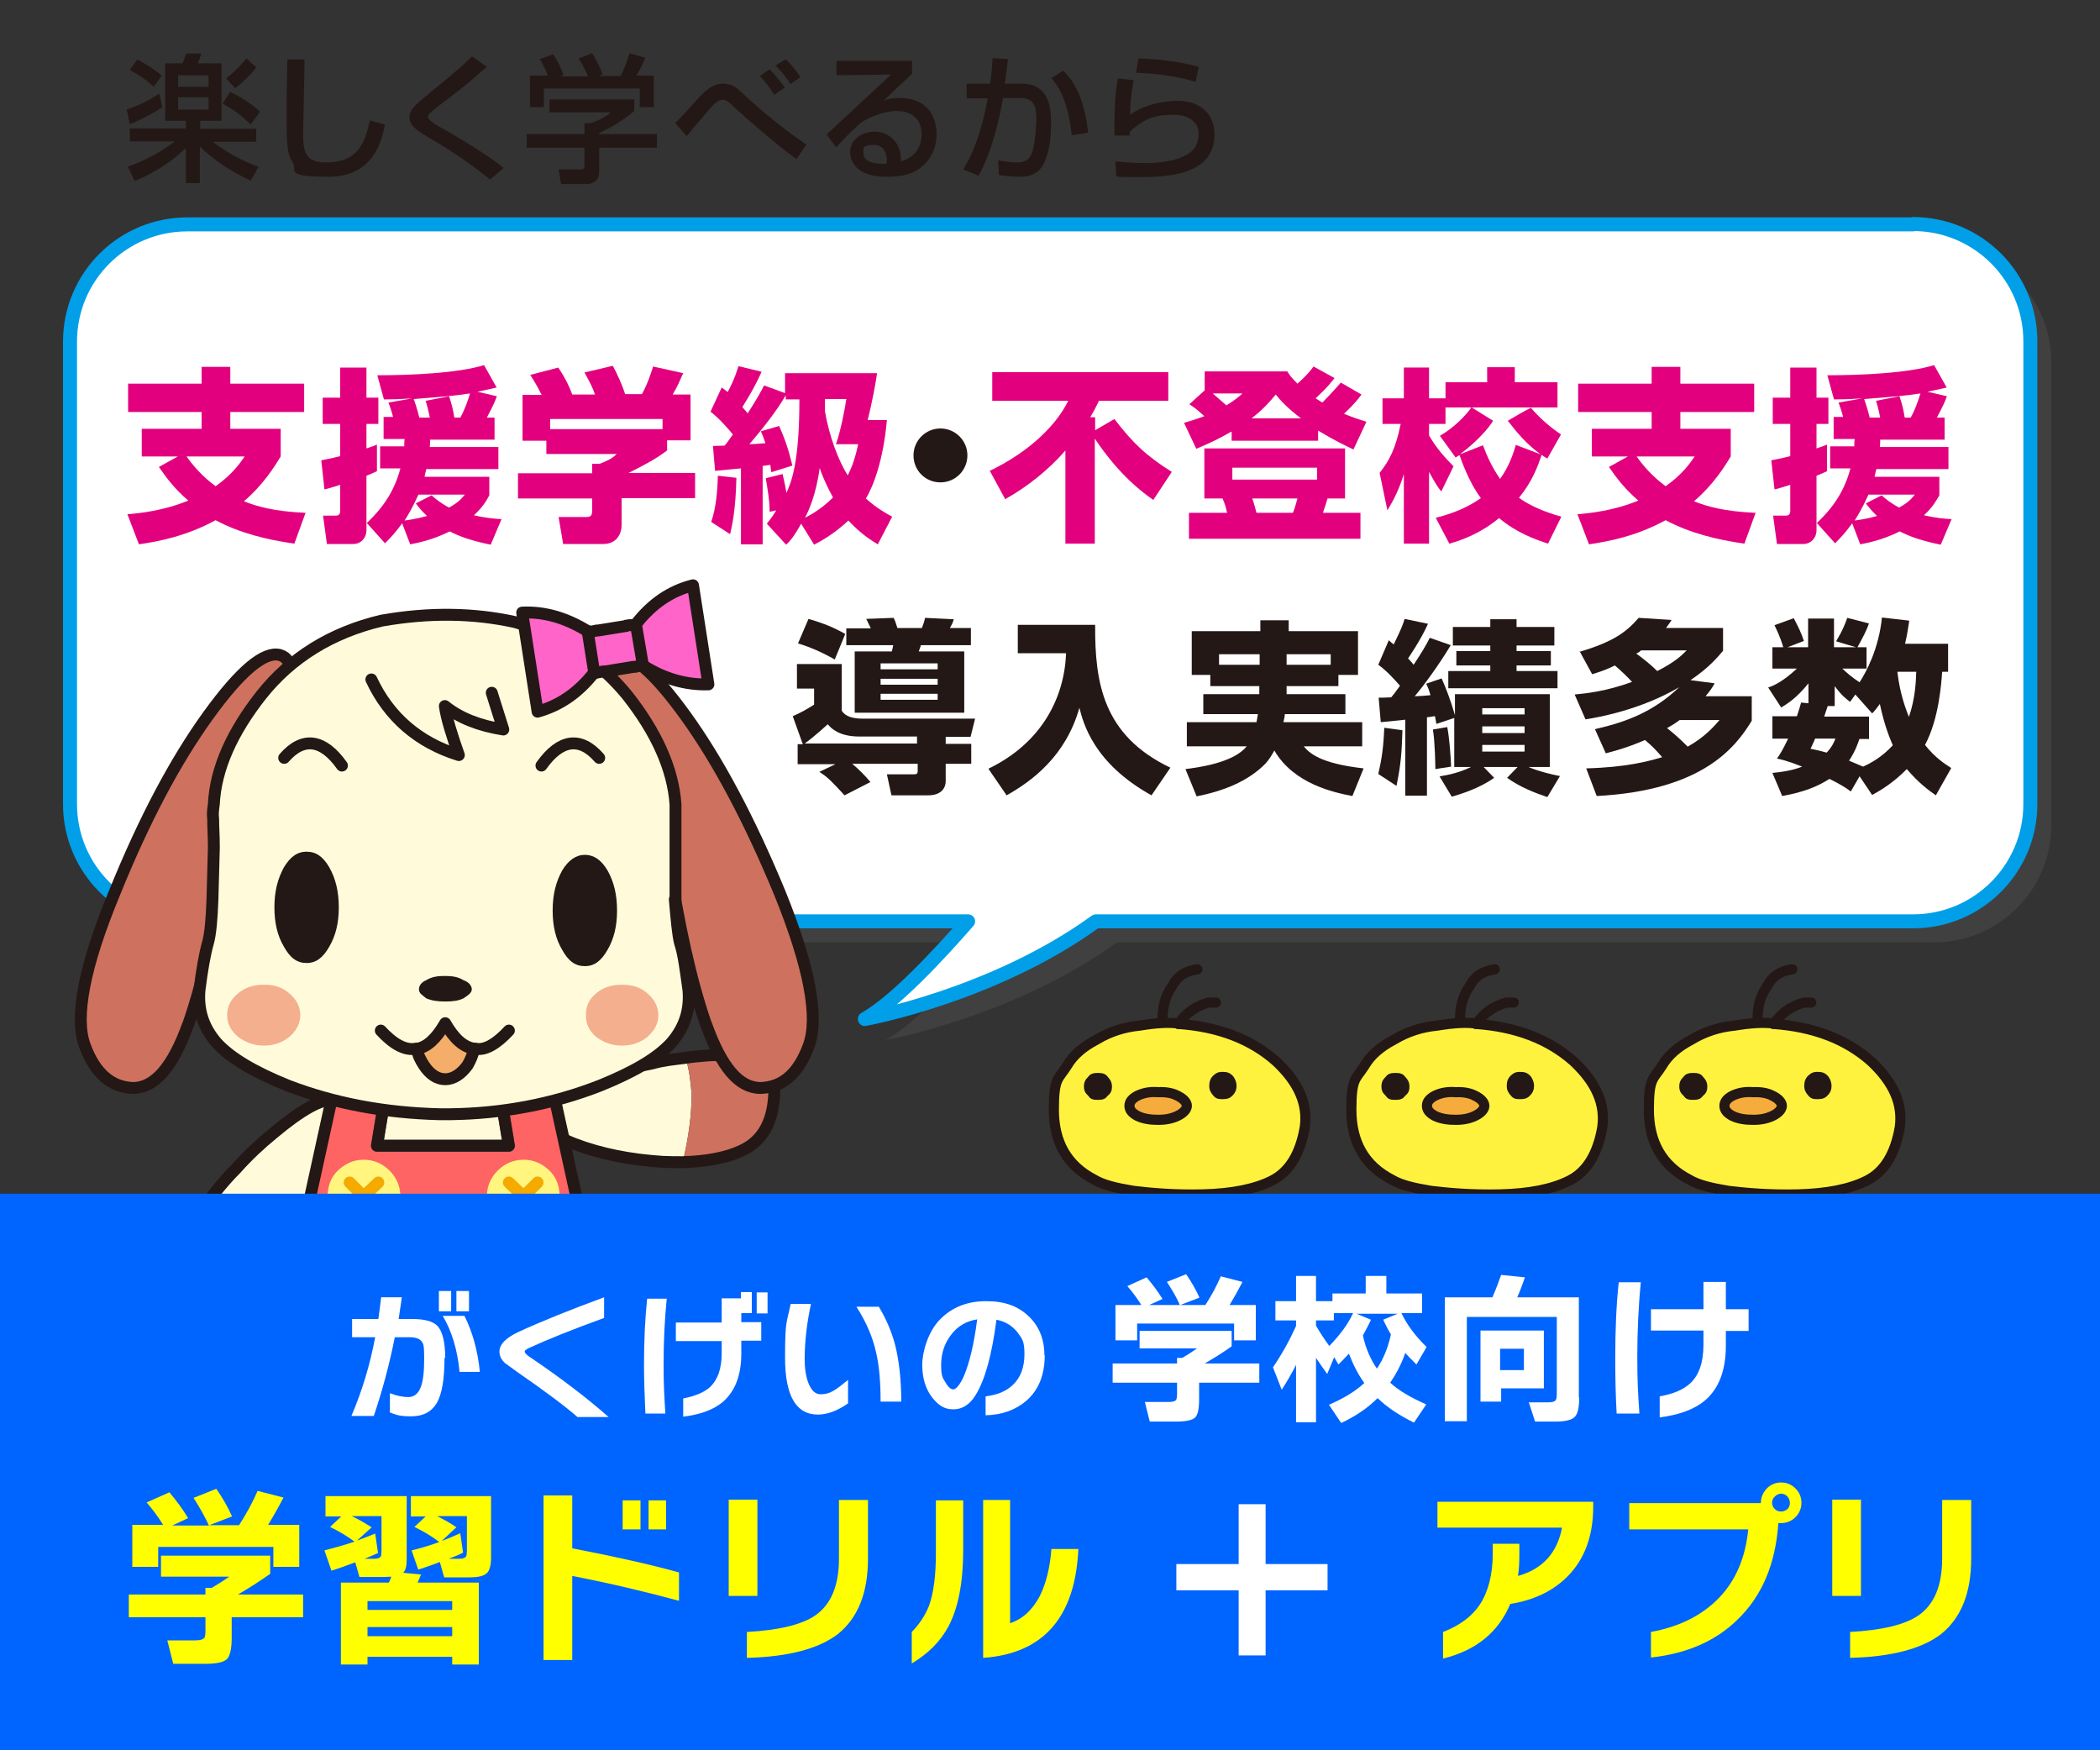
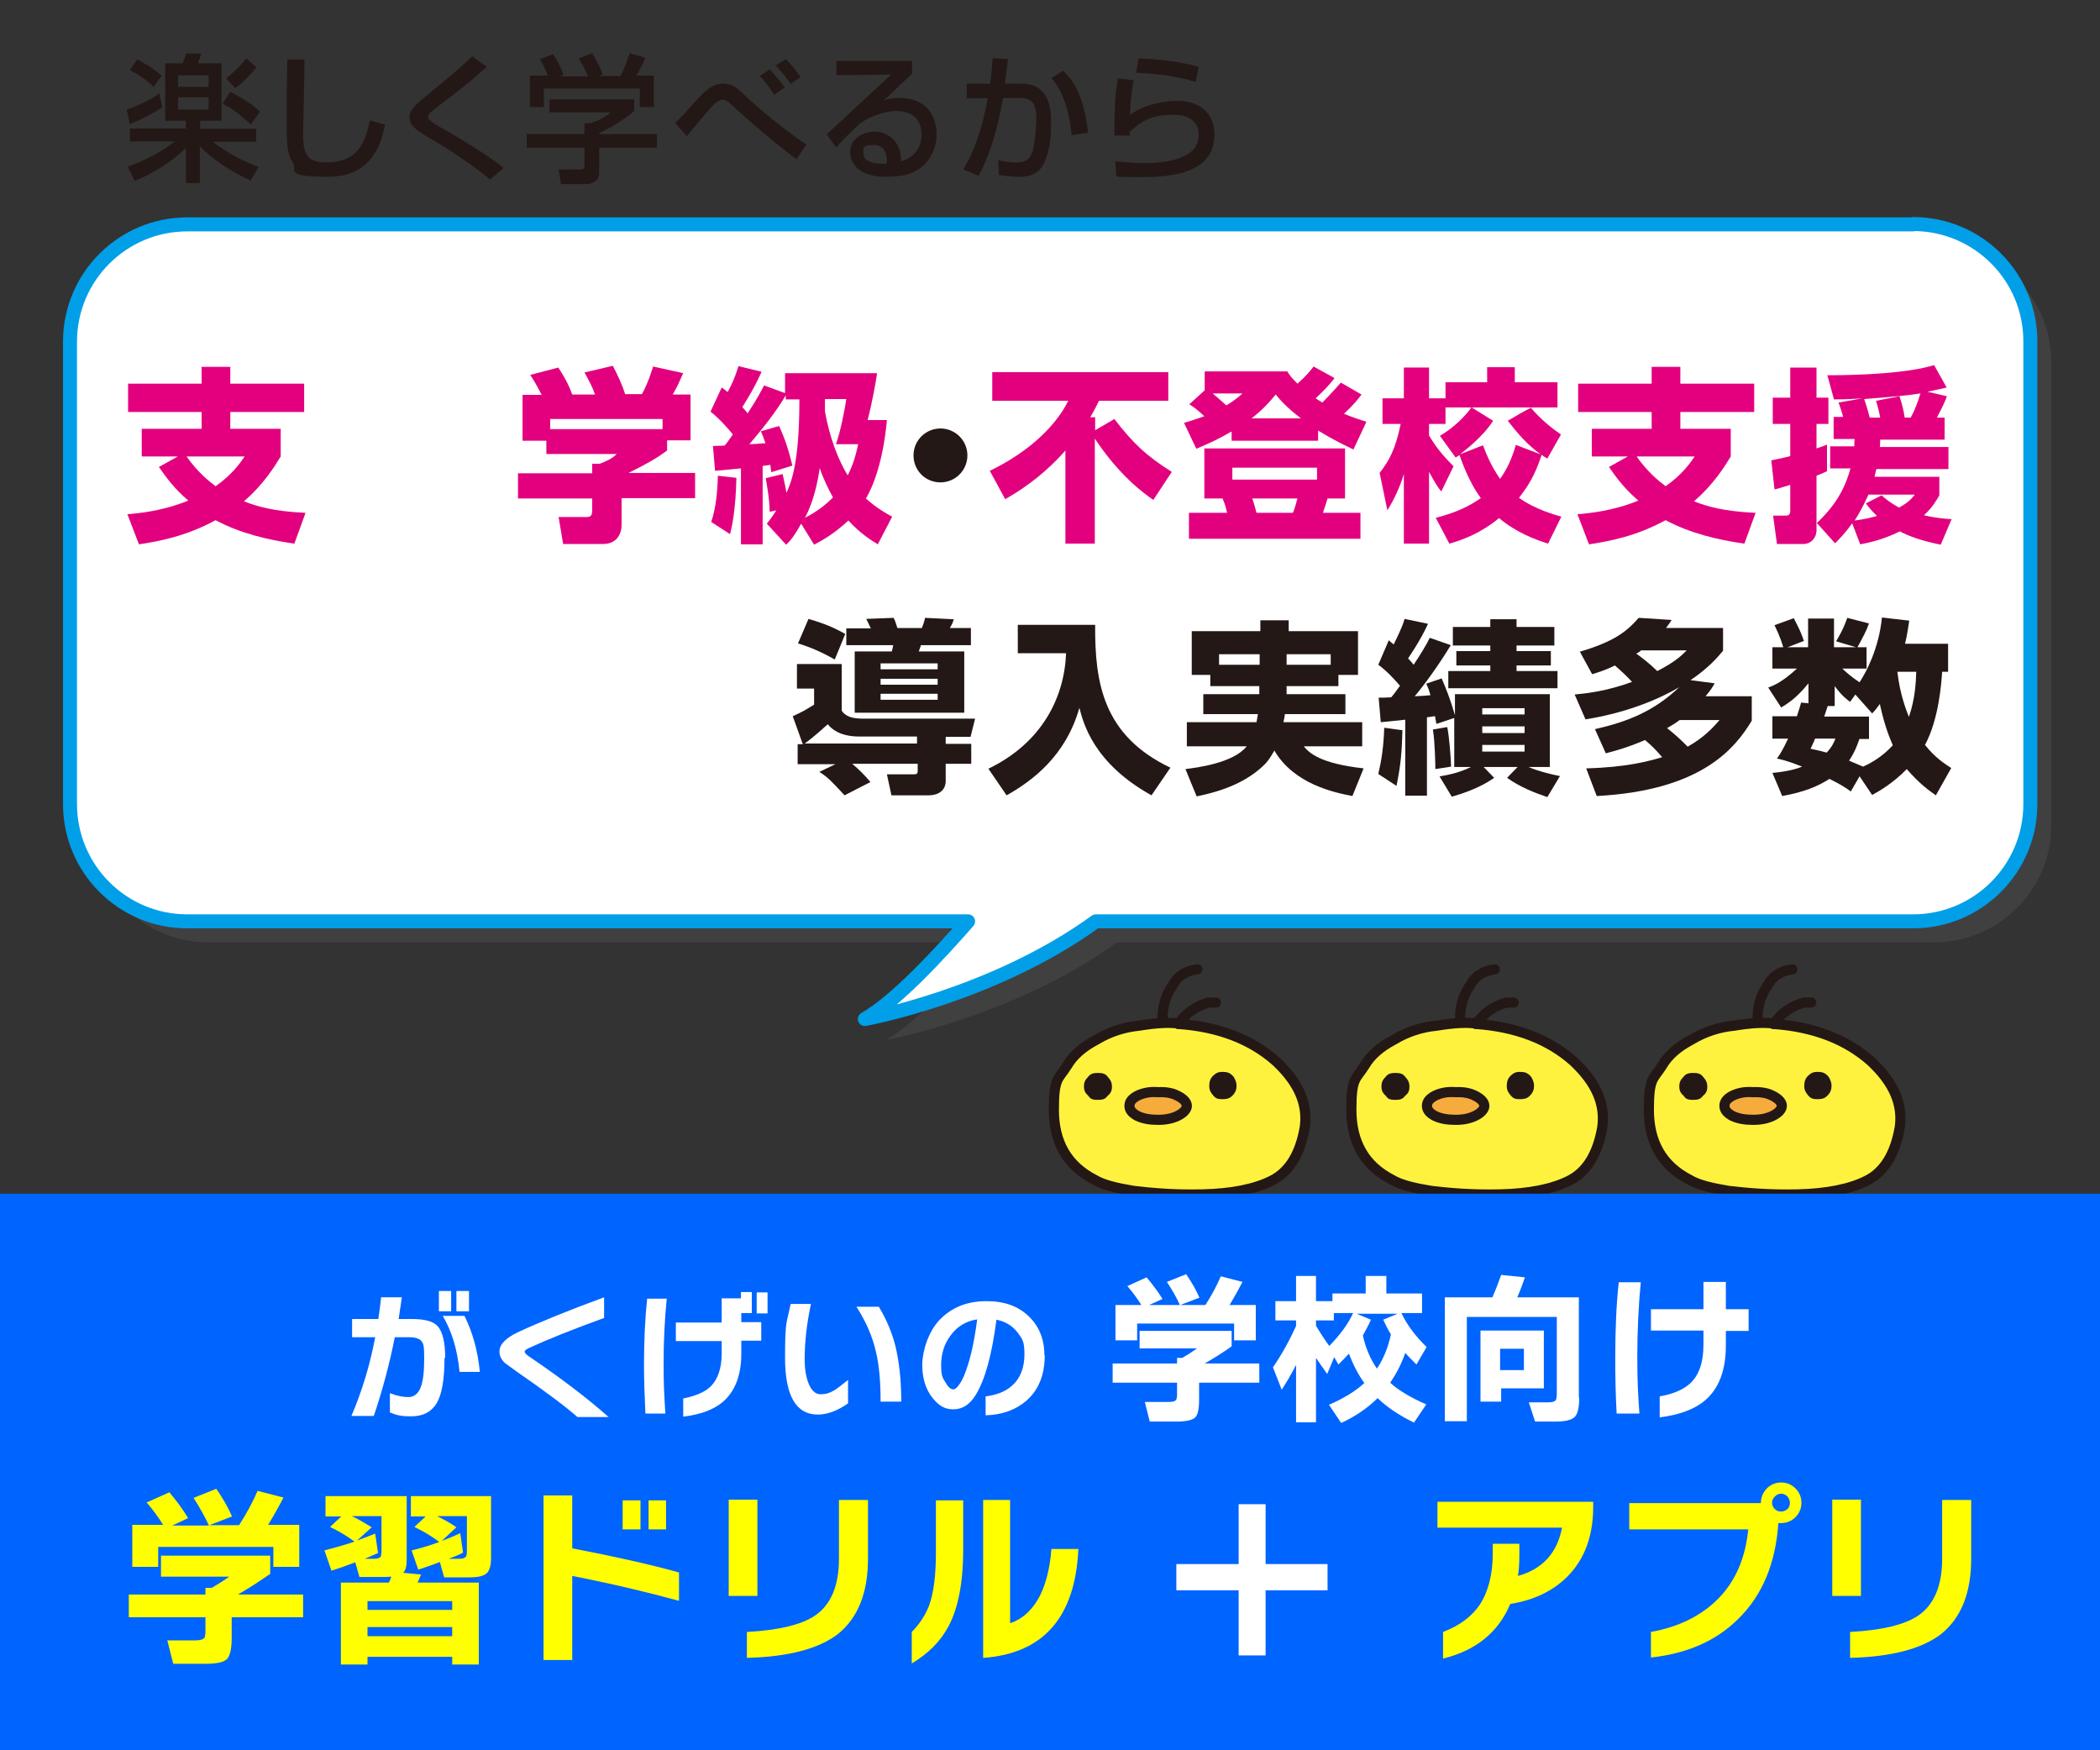
<svg xmlns="http://www.w3.org/2000/svg" id="_レイヤー_1" data-name="レイヤー_1" version="1.1" viewBox="0 0 600 500">
  <rect x="0" y="0" width="600" height="500" fill="#333333" stroke="none" />
  <defs>
    <style>
      .st0 {
        fill: #231815;
      }

      .st1 {
        fill: #606060;
        opacity: .3;
      }

      .st2, .st3, .st4, .st5 {
        stroke-width: 3.4px;
      }

      .st2, .st3, .st4, .st5, .st6, .st7 {
        stroke-linecap: round;
        stroke-linejoin: round;
      }

      .st2, .st3, .st8, .st5, .st7 {
        fill: none;
      }

      .st2, .st4 {
        stroke: #595757;
      }

      .st9 {
        fill: #f5ac3c;
      }

      .st10 {
        fill: #fff23f;
      }

      .st11, .st6 {
        fill: #fff;
      }

      .st3, .st7 {
        stroke: #231815;
      }

      .st4, .st12 {
        fill: #fffbda;
      }

      .st5 {
        stroke: #f5aa00;
      }

      .st6 {
        stroke: #009fe8;
        stroke-width: 4px;
      }

      .st13 {
        fill: #ce725f;
      }

      .st14 {
        fill: #e3007f;
      }

      .st15 {
        fill: #0064ff;
      }

      .st16 {
        fill: #ff6464;
      }

      .st17 {
        fill: #f4af8f;
      }

      .st18 {
        fill: #fff57f;
      }

      .st19 {
        fill: #ff64c8;
      }

      .st20 {
        fill: #ffa078;
      }

      .st21 {
        fill: #f5ad6a;
      }

      .st7 {
        stroke-width: 2.9px;
      }

      .st22 {
        clip-path: url(#clippath);
      }

      .st23 {
        fill: #ff0;
      }
    </style>
    <clipPath id="clippath">
-       <rect class="st8" x="1.9" y="161.1" width="261.3" height="227.9" />
-     </clipPath>
+       </clipPath>
  </defs>
  <path class="st1" d="M552.5,70.1H59.5c-18.5,0-33.5,15-33.5,33.5v132.1c0,18.5,15,33.5,33.5,33.5h223.1c-8.3,9.5-20.8,23-29.5,27.9,0,0,36.6-6.6,66-27.9h233.5c18.5,0,33.5-15,33.5-33.5V103.5c0-18.5-15-33.5-33.5-33.5Z" />
  <path class="st6" d="M546.5,64.1H53.5c-18.5,0-33.5,15-33.5,33.5v132.1c0,18.5,15,33.5,33.5,33.5h223.1c-8.3,9.5-20.8,23-29.5,27.9,0,0,36.6-6.6,66-27.9h233.5c18.5,0,33.5-15,33.5-33.5V97.5c0-18.5-15-33.5-33.5-33.5Z" />
  <g class="st22">
    <g>
-       <path class="st12" d="M98.6,326.8c1.5-8,.4-12.3-3.3-12.5-3.6-.4-9.4,2.9-17.4,9.6-3.8,3.1-7.3,6.4-10.5,10-2.2,2.2-4.4,4.7-6.4,7.3,2.4,2.5,5.1,4.7,8.2,6.9,4.7,3.1,10.7,5.6,17.4,8,.9-1.5,2.2-3.3,3.1-4.9,4.4-8.2,7.4-16.1,8.9-24.3Z" />
      <path class="st13" d="M57.1,346.2c-.5.9-1.1,1.5-1.4,2.2-6.7,9.4-6.4,16,.9,19.8,7.3,4,13.6,4,18.7.4,4.2-2.7,7.8-6.9,11.4-12.5-6.7-2.4-12.7-4.9-17.4-8-3.1-2.2-5.8-4.4-8.2-6.9-1.3,1.6-2.5,3.4-4,5.1Z" />
      <path class="st3" d="M95.4,314.2c-3.6-.4-9.4,2.9-17.4,9.6-3.8,3.1-7.3,6.4-10.5,10-2.2,2.2-4.4,4.7-6.4,7.3-1.3,1.6-2.5,3.4-4,5.1-.5.9-1.1,1.5-1.4,2.2-6.7,9.4-6.4,16,.9,19.8,7.3,4,13.6,4,18.7.4,4.2-2.7,7.8-6.9,11.4-12.5.9-1.5,2.2-3.3,3.1-4.9,4.4-8.2,7.4-16.1,8.9-24.3,1.5-8,.4-12.3-3.3-12.5" />
      <path class="st12" d="M97.2,411.1h26.1v-23.9h-26.1v23.9Z" />
      <path class="st3" d="M123.3,411.1v-23.9h-26.1v23.9" />
      <path class="st12" d="M164.1,326.5c-7.6-3-10.7-6.2-9-9.2,1.6-3.3,7.4-6.5,17.4-9.9,4.5-1.5,9.1-2.7,13.9-3.6,3.1-.9,6.3-1.2,9.5-1.6,1,3.2,1.4,6.6,1.7,10.4,0,5.8-.8,12.1-2.5,19.2-1.7,0-3.8,0-5.7-.1-9.2-.6-17.6-2.2-25.4-5.2Z" />
      <path class="st13" d="M202.3,301.5c1.1,0,1.8-.2,2.6,0,11.6-.8,17,2.8,16.4,11.2-.4,8.3-3.7,13.5-9.5,16.1-4.4,2-10,3-16.7,3.2,1.6-7.1,2.5-13.4,2.5-19.2-.2-3.8-.7-7.2-1.7-10.4,2.2-.4,4.4-.5,6.4-.7Z" />
      <path class="st3" d="M155,317.3c1.6-3.3,7.4-6.5,17.4-9.9,4.5-1.5,9.1-2.7,13.9-3.6,3.1-.9,6.3-1.2,9.5-1.6,2.2-.4,4.4-.5,6.4-.7,1.1,0,1.8-.2,2.6,0,11.6-.8,17,2.8,16.4,11.2-.4,8.3-3.7,13.5-9.5,16.1-4.4,2-10,3-16.7,3.2-1.7,0-3.8,0-5.7-.1-9.2-.6-17.6-2.2-25.4-5.2-7.6-3-10.7-6.2-9-9.2" />
      <path class="st12" d="M154.9,411.1h-26.1v-23.9h26.1v23.9Z" />
      <path class="st3" d="M128.8,411.1v-23.9h26.1v23.9" />
      <path class="st13" d="M201.7,292.5c-4.4-12.3-7.8-28.1-10.7-47.4-2.5-19.1-6.9-33.2-13.1-42.5-6-9.1-6.9-14.3-2.5-15.6,4.4-1.1,11.2,4.5,20.5,17.4,9.3,12.9,18.1,29.6,26.9,50.6,8.5,21,11.2,35.6,8.3,43.5-2.9,8-7.4,12-13.8,12.2-6.2,0-11.2-6-15.6-18.3Z" />
      <path class="st3" d="M201.7,292.5c4.4,12.3,9.4,18.3,15.6,18.3,6.4-.2,10.9-4.2,13.8-12.2,2.9-8,.2-22.5-8.3-43.5-8.7-21-17.6-37.7-26.9-50.6-9.3-12.9-16.1-18.5-20.5-17.4-4.4,1.3-3.4,6.5,2.5,15.6,6.2,9.3,10.5,23.4,13.1,42.5,2.9,19.2,6.4,35,10.7,47.4" />
      <path class="st13" d="M53.8,292.5c4.4-12.3,7.8-28.1,10.5-47.4,2.7-19.1,6.9-33.2,13.1-42.5,6.2-9.1,6.9-14.3,2.5-15.6-4.4-1.1-11.3,4.5-20.5,17.4-9.3,12.9-18.1,29.6-26.7,50.6-8.7,21-11.4,35.6-8.5,43.5,2.9,8,7.6,12,13.8,12.2,6.2,0,11.4-6,15.8-18.3Z" />
      <path class="st3" d="M53.8,292.5c-4.4,12.3-9.6,18.3-15.8,18.3-6.2-.2-10.9-4.2-13.8-12.2-2.9-8-.2-22.5,8.5-43.5,8.5-21,17.4-37.7,26.7-50.6,9.3-12.9,16.1-18.5,20.5-17.4,4.4,1.3,3.6,6.5-2.5,15.6-6.2,9.3-10.3,23.4-13.1,42.5-2.7,19.2-6.2,35-10.5,47.4" />
      <path class="st16" d="M157.4,309.7h-14.9l2.9,17.6h-37.7l2.9-17.6h-14.9l-12.3,56.1c12.7,1.8,25.8,2.9,38.6,3.1,16,.2,31.8-.9,47.7-3.1l-12.3-56.1Z" />
      <path class="st4" d="M145.4,327.3l-2.9-17.6h-31.9l-2.9,17.6h37.7Z" />
      <path class="st20" d="M81.8,372.7c14.3,2.2,28.5,3.3,43,3.4,15.4,0,31-1.1,46.6-3.4l-1.6-6.9c-16,2.2-31.8,3.3-47.7,3.1-12.9-.2-25.9-1.3-38.6-3.1l-1.6,6.9Z" />
      <path class="st16" d="M124.8,376.1c-14.5-.2-28.7-1.3-43-3.4l-1.6,6.9c15.8,2.7,31.6,4,47.2,4,15.2-.2,30.5-1.5,45.7-4l-1.6-6.9c-15.6,2.4-31.2,3.4-46.6,3.4Z" />
      <path class="st20" d="M80.1,379.6l-3.4,15.1c15.6,3.3,31.6,4.7,48.1,4.7h3.6c16.5,0,32.5-1.5,47.9-4.7l-3.3-15.1c-15.2,2.5-30.5,3.8-45.7,4-15.6,0-31.4-1.3-47.2-4Z" />
      <polyline class="st3" points="142.5 309.7 145.4 327.3 107.7 327.3 110.6 309.7" />
      <line class="st2" x1="110.6" y1="309.7" x2="142.5" y2="309.7" />
      <path class="st3" d="M110.6,309.7h-14.9l-12.3,56.1-1.6,6.9-1.6,6.9-3.4,15.1c15.6,3.3,31.6,4.7,48.1,4.7h3.6c16.5,0,32.5-1.5,47.9-4.7l-3.3-15.1-1.6-6.9-1.6-6.9-12.3-56.1h-14.9" />
      <path class="st18" d="M142.2,334.4c2-2,4.5-3.1,7.4-3.1s5.3,1.1,7.4,3.1c2,2,2.9,4.5,2.9,7.4s-.9,5.3-2.9,7.4c-2.2,2-4.5,2.9-7.4,2.9s-5.4-.9-7.4-2.9c-2-2.2-3.1-4.5-3.1-7.4s1.1-5.4,3.1-7.4Z" />
      <line class="st5" x1="145.6" y1="345.8" x2="149.6" y2="341.8" />
      <line class="st5" x1="153.6" y1="337.8" x2="149.6" y2="341.8" />
      <line class="st5" x1="149.6" y1="341.8" x2="153.6" y2="345.8" />
      <line class="st5" x1="149.6" y1="341.8" x2="145.4" y2="337.8" />
      <path class="st18" d="M96.5,334.4c2.2-2,4.5-3.1,7.4-3.1s5.4,1.1,7.4,3.1c2,2,3.1,4.5,3.1,7.4s-1.1,5.3-3.1,7.4c-2,2-4.5,2.9-7.4,2.9s-5.3-.9-7.4-2.9c-2-2.2-2.9-4.5-2.9-7.4s.9-5.4,2.9-7.4Z" />
      <line class="st5" x1="103.9" y1="341.8" x2="99.9" y2="337.8" />
      <line class="st5" x1="103.9" y1="341.8" x2="107.9" y2="345.8" />
      <line class="st5" x1="108.1" y1="337.8" x2="103.9" y2="341.8" />
      <line class="st5" x1="99.9" y1="345.8" x2="103.9" y2="341.8" />
      <path class="st12" d="M192.8,256.9v-27.2c-.7-10.2-5.4-20.7-13.8-31.2-6.2-7.6-14.5-14-24.7-18.7l-7.4-2.2c-11.8-2.5-24.5-2.7-38.1-.4-14.3,3.4-25.8,10.5-34.3,21.2-8.3,10.5-13.1,21-13.6,31.2-.2,1.5-.4,2.7-.2,4.2,0,2.4.2,4.9.2,7.8v.5l-.4,14.7c-.2,5.8-.5,10.2-1.3,12.5-.9,3.3-1.6,7.8-2.4,13.4-.5,5.8,1.1,10.7,4.9,15.1,4,4.4,10.9,8.3,20.3,12.2,13.2,5.1,27.6,7.8,43.4,8.2h3.1c14.7-.2,29-2.7,42.8-8.2,9.6-3.8,16.3-7.8,20.3-12.2,3.8-4.4,5.4-9.3,4.9-15.1-.7-5.6-1.3-10.2-2.4-13.4-.5-2.4-.9-6.7-1.5-12.5Z" />
      <path class="st3" d="M192.8,256.9c.5,5.8.9,10.2,1.5,12.5,1.1,3.3,1.6,7.8,2.4,13.4.5,5.8-1.1,10.7-4.9,15.1-4,4.4-10.7,8.3-20.3,12.2-13.8,5.4-28.1,8-42.8,8.2h-3.1c-15.8-.4-30.1-3.1-43.4-8.2-9.4-3.8-16.3-7.8-20.3-12.2-3.8-4.4-5.4-9.3-4.9-15.1.7-5.6,1.5-10.2,2.4-13.4.7-2.4,1.1-6.7,1.3-12.5l.4-14.7v-.5c0-2.9-.2-5.4-.2-7.8-.2-1.5,0-2.7.2-4.2.5-10.2,5.3-20.7,13.6-31.2,8.5-10.7,20-17.8,34.3-21.2,13.6-2.4,26.3-2.2,38.1.4l7.4,2.2c10.2,4.7,18.5,11.1,24.7,18.7,8.3,10.5,13.1,21,13.8,31.2v27.2" />
      <path class="st3" d="M140.5,197.9l3.3,10.5c-6.9-1.1-12.5-3.3-16.7-6.7.5,3.6,2,8.3,4,14-11.6-3.6-20-10.9-25-21.6" />
      <path class="st3" d="M171.2,216.5c-5.4-6.2-11.1-5.4-16.5,2.2" />
-       <path class="st17" d="M82.7,283.8c-2-1.8-4.4-2.5-7.3-2.5s-5.3.7-7.4,2.5c-2,1.6-3.1,3.6-3.1,6.2s1.1,4.4,3.1,6.2c2.2,1.6,4.5,2.5,7.4,2.5s5.3-.9,7.3-2.5c2-1.8,3.1-3.8,3.1-6.2s-1.1-4.5-3.1-6.2Z" />
      <path class="st17" d="M185,283.8c-2-1.8-4.4-2.5-7.3-2.5s-5.3.7-7.4,2.5c-2,1.6-2.9,3.6-2.9,6.2s.9,4.4,2.9,6.2c2.2,1.6,4.5,2.5,7.4,2.5s5.3-.9,7.3-2.5c2-1.8,3.1-3.8,3.1-6.2s-1.1-4.5-3.1-6.2Z" />
      <path class="st0" d="M94.1,247.8c-1.8-3.1-3.8-4.5-6.5-4.5s-4.7,1.5-6.5,4.5c-1.8,3.3-2.7,6.9-2.7,11.4s.9,8.2,2.7,11.2c1.8,3.3,3.8,4.7,6.5,4.7s4.7-1.5,6.5-4.7c1.8-3.1,2.7-6.7,2.7-11.2s-.9-8.2-2.7-11.4Z" />
      <path class="st0" d="M173.6,248.7c-1.8-3.1-4-4.5-6.5-4.5s-4.7,1.5-6.5,4.5c-1.8,3.3-2.7,6.9-2.7,11.4s.9,8.2,2.7,11.2c1.8,3.3,3.8,4.7,6.5,4.7s4.7-1.5,6.5-4.7c1.8-3.1,2.7-6.7,2.7-11.2s-.9-8.2-2.7-11.4Z" />
      <path class="st3" d="M81.2,216.5c5.4-6.2,11.1-5.4,16.5,2.2" />
      <path class="st19" d="M202.4,195.6l-4.4-28.3c-6.4,1.6-11.8,5.3-16.3,11.1l2,11.8c6,3.8,12.3,5.6,18.7,5.4Z" />
      <path class="st19" d="M181.7,178.4c-.7.2-1.3.2-2,.2s-.5,0-.7.2l-8,1.3h-.4c-.9.2-1.8.4-2.7.4l1.8,12c.9-.2,1.8-.4,2.7-.5h.5l8-1.3h.5c.7-.2,1.4-.4,2.2-.4l-2-11.8Z" />
      <path class="st19" d="M169.8,192.3l-1.8-12c-6.2-3.8-12.3-5.6-18.7-5.3l4.4,28.3c6.4-1.8,11.6-5.4,16.1-11.1Z" />
      <path class="st3" d="M169.8,192.3c.9-.2,1.8-.4,2.7-.5h.5l8-1.3h.5c.7-.2,1.4-.4,2.2-.4" />
      <line class="st3" x1="169.8" y1="192.3" x2="167.9" y2="180.3" />
      <line class="st3" x1="183.7" y1="190.1" x2="181.7" y2="178.4" />
      <path class="st3" d="M167.9,180.3c-6.2-3.8-12.3-5.6-18.7-5.3l4.4,28.3c6.4-1.8,11.6-5.4,16.1-11.1" />
      <path class="st3" d="M183.7,190.1c6,3.8,12.3,5.6,18.7,5.4l-4.4-28.3c-6.4,1.6-11.8,5.3-16.3,11.1" />
      <g>
        <path class="st0" d="M132.4,280c-1.4-.9-3.1-1.2-5.2-1.2s-3.8.2-5.4,1.2c-1.2.5-2.1,1.4-2.1,2.6s.9,1.6,2.1,2.6c1.7.7,3.3.9,5.4.9s3.8-.2,5.2-.9c1.4-.9,2.4-1.6,2.4-2.6s-.9-2.1-2.4-2.6" />
        <path class="st21" d="M127.2,308.3c2.6,0,4.5-1.4,6.4-4,.9-1.6,1.4-2.8,1.9-4.7-3.1-.5-5.7-2.8-8.3-7.3-2.6,4.5-5.2,6.8-8,7.3.2,1.9.9,3.1,1.9,4.7,1.7,2.6,3.8,4,6.1,4" />
        <path class="st3" d="M145.4,294.4c-3.5,3.8-6.8,5.7-9.4,5.2h-.5" />
        <path class="st3" d="M135.5,299.6c-3.1-.5-5.7-2.8-8.3-7.3-2.6,4.5-5.2,6.8-8,7.3" />
        <path class="st3" d="M108.8,294.4c3.5,3.8,6.8,5.7,9.9,5.2h.5" />
        <path class="st3" d="M119.2,299.6c.2,1.9.9,3.1,1.9,4.7,1.7,2.6,3.8,4,6.1,4s4.5-1.4,6.4-4c.9-1.6,1.4-2.8,1.9-4.7" />
      </g>
      <path class="st3" d="M181.7,178.4c-.7.2-1.3.2-2,.2s-.5,0-.7.2l-8,1.3h-.4c-.9.2-1.8.4-2.7.4" />
    </g>
  </g>
  <g>
    <path class="st10" d="M506.6,292.5c-2.7-.4-6.5-.2-11.2.6-4.2.4-8.4,1.7-12.2,4-4,2.1-6.7,4.6-8.4,7.4-2.5,4-3.8,8.2-3.8,12.6,0,9.3,3.8,16,11.6,20,2.5,1.5,6.3,2.5,11.2,3.2,4.9.6,11.6,1.1,19.8,1,8.2-.2,14.8-1.5,19.8-4,4.9-2.5,8-7.6,9.3-15.2,1-6.7-1.7-12.7-8.2-18.8-7-6.3-16.4-9.9-28-10.7" />
    <path class="st7" d="M506.6,292.5c11.6.8,20.9,4.4,28,10.7,6.5,6.1,9.1,12.2,8.2,18.8-1.3,7.6-4.4,12.7-9.3,15.2-4.9,2.5-11.6,3.8-19.8,4-8.2.2-14.8-.4-19.8-1-4.9-.8-8.7-1.7-11.2-3.2-7.8-4-11.6-10.7-11.6-20s1.3-8.6,3.8-12.6c1.7-2.9,4.4-5.3,8.4-7.4,3.8-2.3,8-3.6,12.2-4,4.8-.8,8.6-1,11.2-.6" />
    <path class="st7" d="M512.1,276.9c-3.2.4-5.7,1.9-7.2,4.8-2.1,3-2.9,6.5-2.7,10.1" />
    <path class="st7" d="M517.5,286.4h-2.1c-3.6,1-6.5,3-8.6,6.1" />
    <path class="st9" d="M506.4,313c-1.5-.8-3.4-1.1-5.5-1-2.3-.2-4.2.2-5.9,1-1.5.8-2.3,1.7-2.3,2.9s.8,2.1,2.3,2.9c1.7.8,3.6,1.1,5.9,1.1s4-.4,5.5-1.1c1.7-.8,2.7-1.9,2.7-2.9s-1-2.1-2.7-2.9" />
    <path class="st7" d="M500.9,312c-2.3-.2-4.2.2-5.9,1-1.5.8-2.3,1.7-2.3,2.9s.8,2.1,2.3,2.9c1.7.8,3.6,1.1,5.9,1.1s4-.4,5.5-1.1c1.7-.8,2.7-1.9,2.7-2.9s-1-2.1-2.7-2.9c-1.5-.8-3.4-1.1-5.5-1" />
    <path class="st0" d="M486.5,307.5c-.6-.8-1.5-1-2.7-1s-2.1.2-2.7,1c-1,1-1.3,1.7-1.3,2.9s.4,1.9,1.3,2.7c.6,1,1.5,1.1,2.7,1.1s2.1-.2,2.7-1.1c1-.8,1.3-1.5,1.3-2.7s-.4-1.9-1.3-2.9" />
    <path class="st0" d="M522.2,307.3c-.8-.8-1.5-1.1-2.9-1.1s-1.9.4-2.7,1.1c-.8.8-1.1,1.7-1.1,2.9s.4,1.9,1.1,2.7c.8,1,1.5,1.1,2.7,1.1s2.1-.2,2.9-1.1c.8-.8,1.1-1.7,1.1-2.7s-.4-2.1-1.1-2.9" />
  </g>
  <g>
    <path class="st10" d="M421.6,292.5c-2.7-.4-6.5-.2-11.2.6-4.2.4-8.4,1.7-12.2,4-4,2.1-6.7,4.6-8.4,7.4-2.5,4-3.8,8.2-3.8,12.6,0,9.3,3.8,16,11.6,20,2.5,1.5,6.3,2.5,11.2,3.2,4.9.6,11.6,1.1,19.8,1,8.2-.2,14.8-1.5,19.8-4,4.9-2.5,8-7.6,9.3-15.2,1-6.7-1.7-12.7-8.2-18.8-7-6.3-16.4-9.9-28-10.7" />
    <path class="st7" d="M421.6,292.5c11.6.8,20.9,4.4,28,10.7,6.5,6.1,9.1,12.2,8.2,18.8-1.3,7.6-4.4,12.7-9.3,15.2-4.9,2.5-11.6,3.8-19.8,4-8.2.2-14.8-.4-19.8-1-4.9-.8-8.7-1.7-11.2-3.2-7.8-4-11.6-10.7-11.6-20s1.3-8.6,3.8-12.6c1.7-2.9,4.4-5.3,8.4-7.4,3.8-2.3,8-3.6,12.2-4,4.8-.8,8.6-1,11.2-.6" />
    <path class="st7" d="M427.1,276.9c-3.2.4-5.7,1.9-7.2,4.8-2.1,3-2.9,6.5-2.7,10.1" />
    <path class="st7" d="M432.5,286.4h-2.1c-3.6,1-6.5,3-8.6,6.1" />
    <path class="st9" d="M421.4,313c-1.5-.8-3.4-1.1-5.5-1-2.3-.2-4.2.2-5.9,1-1.5.8-2.3,1.7-2.3,2.9s.8,2.1,2.3,2.9c1.7.8,3.6,1.1,5.9,1.1s4-.4,5.5-1.1c1.7-.8,2.7-1.9,2.7-2.9s-1-2.1-2.7-2.9" />
    <path class="st7" d="M415.9,312c-2.3-.2-4.2.2-5.9,1-1.5.8-2.3,1.7-2.3,2.9s.8,2.1,2.3,2.9c1.7.8,3.6,1.1,5.9,1.1s4-.4,5.5-1.1c1.7-.8,2.7-1.9,2.7-2.9s-1-2.1-2.7-2.9c-1.5-.8-3.4-1.1-5.5-1" />
    <path class="st0" d="M401.4,307.5c-.6-.8-1.5-1-2.7-1s-2.1.2-2.7,1c-1,1-1.3,1.7-1.3,2.9s.4,1.9,1.3,2.7c.6,1,1.5,1.1,2.7,1.1s2.1-.2,2.7-1.1c1-.8,1.3-1.5,1.3-2.7s-.4-1.9-1.3-2.9" />
    <path class="st0" d="M437.2,307.3c-.8-.8-1.5-1.1-2.9-1.1s-1.9.4-2.7,1.1c-.8.8-1.1,1.7-1.1,2.9s.4,1.9,1.1,2.7c.8,1,1.5,1.1,2.7,1.1s2.1-.2,2.9-1.1c.8-.8,1.1-1.7,1.1-2.7s-.4-2.1-1.1-2.9" />
  </g>
  <g>
    <path class="st10" d="M336.6,292.5c-2.7-.4-6.5-.2-11.2.6-4.2.4-8.4,1.7-12.2,4-4,2.1-6.7,4.6-8.4,7.4-2.5,4-3.8,8.2-3.8,12.6,0,9.3,3.8,16,11.6,20,2.5,1.5,6.3,2.5,11.2,3.2,4.9.6,11.6,1.1,19.8,1,8.2-.2,14.8-1.5,19.8-4,4.9-2.5,8-7.6,9.3-15.2,1-6.7-1.7-12.7-8.2-18.8-7-6.3-16.4-9.9-28-10.7" />
    <path class="st7" d="M336.6,292.5c11.6.8,20.9,4.4,28,10.7,6.5,6.1,9.1,12.2,8.2,18.8-1.3,7.6-4.4,12.7-9.3,15.2-4.9,2.5-11.6,3.8-19.8,4-8.2.2-14.8-.4-19.8-1-4.9-.8-8.7-1.7-11.2-3.2-7.8-4-11.6-10.7-11.6-20s1.3-8.6,3.8-12.6c1.7-2.9,4.4-5.3,8.4-7.4,3.8-2.3,8-3.6,12.2-4,4.8-.8,8.6-1,11.2-.6" />
    <path class="st7" d="M342.1,276.9c-3.2.4-5.7,1.9-7.2,4.8-2.1,3-2.9,6.5-2.7,10.1" />
    <path class="st7" d="M347.4,286.4h-2.1c-3.6,1-6.5,3-8.6,6.1" />
    <path class="st9" d="M336.4,313c-1.5-.8-3.4-1.1-5.5-1-2.3-.2-4.2.2-5.9,1-1.5.8-2.3,1.7-2.3,2.9s.8,2.1,2.3,2.9c1.7.8,3.6,1.1,5.9,1.1s4-.4,5.5-1.1c1.7-.8,2.7-1.9,2.7-2.9s-1-2.1-2.7-2.9" />
    <path class="st7" d="M330.9,312c-2.3-.2-4.2.2-5.9,1-1.5.8-2.3,1.7-2.3,2.9s.8,2.1,2.3,2.9c1.7.8,3.6,1.1,5.9,1.1s4-.4,5.5-1.1c1.7-.8,2.7-1.9,2.7-2.9s-1-2.1-2.7-2.9c-1.5-.8-3.4-1.1-5.5-1" />
    <path class="st0" d="M316.4,307.5c-.6-.8-1.5-1-2.7-1s-2.1.2-2.7,1c-1,1-1.3,1.7-1.3,2.9s.4,1.9,1.3,2.7c.6,1,1.5,1.1,2.7,1.1s2.1-.2,2.7-1.1c1-.8,1.3-1.5,1.3-2.7s-.4-1.9-1.3-2.9" />
    <path class="st0" d="M352.2,307.3c-.8-.8-1.5-1.1-2.9-1.1s-1.9.4-2.7,1.1c-.8.8-1.1,1.7-1.1,2.9s.4,1.9,1.1,2.7c.8,1,1.5,1.1,2.7,1.1s2.1-.2,2.9-1.1c.8-.8,1.1-1.7,1.1-2.7s-.4-2.1-1.1-2.9" />
  </g>
  <rect class="st15" x="-.5" y="341" width="601" height="159" />
  <g>
    <path class="st0" d="M46.5,30.6c-3.6,2.2-5.6,3.3-9.4,4.9l-.9-4.2c2-.7,5.6-2,9.3-4.6l.9,3.9ZM53.1,34.5h-5.9v-16.4h4.9c.4-.7.7-1.7,1.1-2.8h4.3c-.3,1.1-.5,1.7-1,2.8h6.8v16.4h-6.1v2.3h16v3.7h-12.4c2.3,1.8,6.9,4.9,13.1,7.2l-2.3,3.9c-6.5-3-11.4-6.6-14.5-9.8v10.5h-4v-10c-5.9,5.7-12.4,8.5-14.6,9.4l-2-4.1c7.3-2.5,12.3-6.3,13.4-7.2h-12.8v-3.7h16v-2.3ZM39.2,17c3,1.5,5,2.9,7,4.6l-2.3,3.2c-1-1-2.8-2.6-6.8-4.8l2.1-3ZM50.9,21.5v3.3h8.7v-3.3h-8.7ZM50.9,27.8v3.5h8.7v-3.5h-8.7ZM65.8,26.3c2.6,1.2,5.8,3.1,8.5,5.6l-2.7,3.7c-3.2-3.3-6.5-5.2-8-6l2.2-3.4ZM73.2,19.3c-1.4,1.8-4,4.5-6,5.9l-2.6-2.8c3-2.4,4.5-4.1,5.8-5.7l2.8,2.5Z" />
    <path class="st0" d="M87,17.2c0,3.3-.4,20.2-.4,21.2,0,6.1,1.5,8,6.6,8,8.9,0,11-5.3,12.5-12l4.3,1.2c-.9,4.5-3.2,14.9-16.2,14.9s-8.7-1.9-10.2-4.2c-1.7-2.5-1.7-5.9-1.7-12.9s0-8.7.2-16.4h4.8Z" />
    <path class="st0" d="M139.9,51.2c-5.3-4.3-11-8.2-16.9-11.6-3.2-1.9-6-3.5-6-6s2-3.9,6.1-7.3c8-6.6,9-7.5,11.8-10.2l4.2,3c-5.6,4.9-6.4,5.6-14.1,11.4-1.9,1.5-2.7,2.1-2.7,2.9s1.8,2,2.9,2.6c5.8,3.2,15.1,8.9,18.7,12l-3.9,3.3Z" />
    <path class="st0" d="M181.2,28.4v3.3c-2.2,2-6.9,5-10,6.3v.3h16.5v3.9h-16.5v7.1c0,2.8-2.8,3.3-3.2,3.3h-7.7l-.7-4.2h6.3c1.1,0,1.1-.6,1.1-1.3v-4.9h-16.5v-3.9h16.5v-3.1h1.7c1.3-.4,4.1-1.5,5.8-3.1h-17.5v-3.7h24.3ZM156.6,21.7c-.8-2.1-1.8-3.9-2.4-4.8l3.8-1.4c1.1,1.5,2.3,3.8,3,5.9l-.9.4h7.9c-1-2.3-1.7-3.6-2.7-5.1l3.9-1.5c.8,1.3,2.4,4.2,3,6.1l-1.3.4h6.4c.5-.9,1.1-2.1,2.6-6.5l4.5,1.3c-.9,2.1-1.4,3.1-2.6,5.1h5v9h-4v-5.3h-27.4v5.3h-4v-9h5.1Z" />
    <path class="st0" d="M227.6,45.5c-5.4-3.9-15-12.2-17.3-14.4-2-1.9-2.8-2.6-3.8-2.6s-2.2.9-2.7,1.5c-1.3,1.3-6.5,7.6-7.6,8.9l-3.3-3.8c1.6-1.5,2.1-2,6.3-6.7,1.6-1.7,4-4.5,7.3-4.5s4.7,1.9,6.5,3.5c3.9,3.7,11.1,9.7,17.4,13.9l-2.8,4.1ZM221.2,27.1c-.2-.4-2.2-3.5-4.1-5.4l2.8-1.9c2,2.1,3,3.4,4.3,5.2l-2.9,2ZM225.9,24c-1.6-2.3-2.4-3.3-4.3-5.3l2.9-1.8c1.8,1.8,2.6,2.8,4.2,5.1l-2.8,2Z" />
    <path class="st0" d="M260.6,17.4v3.7c-1.9,1.7-4.8,4.5-6.6,6.2-.4.4-.8.8-1.6,1.5,1.1-.5,2-.8,4.5-.8,10.2,0,10.7,8.3,10.7,10.3,0,4.1-1.8,7.6-4.8,9.8-2,1.4-4.5,2.4-9.6,2.4-10.3,0-10.3-6.4-10.3-7,0-3.9,3.7-5.9,7.1-5.9s7.7,2.7,7.4,8.5c5.9-1.7,5.9-6.8,5.9-7.7,0-5.7-4.5-6.7-7.2-6.7s-7.2,1.3-10.3,3.5c-3,2.7-4.8,4.6-6.9,6.9l-2.7-3.7c.9-.8,16.2-15.1,18.4-17.1l-15.6.2v-4.1h21.9ZM253.4,45.6c0-.3-.1-4.2-3.7-4.2s-3,1.1-3,2.4c0,3,4.5,3,6.5,3,.1-.6.2-.8.2-1.2Z" />
    <path class="st0" d="M288,16.9c-.2,1.7-.4,3.3-.9,7h4.8c7.9,0,8.4,7.1,8.4,11s-.2,7.7-2,11.7c-1.8,3.9-5.7,3.9-7,3.9-2.2,0-4.7-.3-5.9-.5l-.2-4.2c1.1.2,3,.6,5.3.6s3.7-.7,4.5-3.1c.6-2,1.1-6.9,1.1-9.4,0-4.1-1.1-5.9-4.6-5.9h-4.9c-2.5,13.9-5.8,20-7,22.2l-4.4-1.8c4.5-7.2,6.3-16.5,7-20.3h-6c0,0,0-4.2,0-4.2h6.7c.4-3,.6-5.2.7-7.3l4.6.3ZM306.2,38.6c-1.1-10.8-4.4-14.6-5.8-16.3l3.4-2.1c2.2,2.2,5.8,6.2,7.1,17.7l-4.6.7Z" />
    <path class="st0" d="M323.9,22.8c-.7,4.3-1,6.3-1,10,4-3,9.9-4,13.5-4,7.1,0,10.6,4.3,10.6,9.6,0,11.8-13.8,12.2-21.7,12.2s-5.4-.2-6.4-.3l-.2-4.2c1.4.1,5,.5,8.4.5s10.6-.4,13.9-3.9c1.2-1.3,1.5-3.6,1.5-4.4,0-3.1-2.4-5.5-7.1-5.5s-7.9.6-12.6,4.8c0,.4,0,.6,0,1.1h-4.4c0-9.4.3-12.3,1-16.3l4.4.5ZM341.6,23.4c-5.5-1.7-11.3-2.4-17-2.6l.7-4.1c1.9,0,10.2.4,17.2,2.4l-.9,4.3Z" />
  </g>
  <g>
    <path class="st11" d="M127,387.9c0,6-.7,10.3-2.2,12.9-1.5,2.5-3.9,3.8-7.3,3.8s-4.2-.4-6.1-1.1v-5.5c2.1.8,3.8,1.1,5.3,1.1s2.8-.9,3.5-2.8c.7-1.7,1-4.5,1-8.4s-.3-4.1-.8-4.8c-.6-.7-1.7-1.1-3.5-1.1h-4.1c-1.5,7.6-3.5,15.1-6,22.5h-6.4c3-7,5.3-14.5,6.8-22.5h-6.6v-5.2h7.5c.3-2.2.6-4.3.8-6.2h5.9c-.2,1.8-.6,3.9-.9,6.2h3.8c3.5,0,5.9.6,7.2,1.9,1.5,1.5,2.3,4.6,2.3,9.2ZM128.9,374.6h-3.5v-5.8h3.5v5.8ZM137.1,391.9h-5.8c-.6-6.3-2.2-11.6-4.8-16h6.2c2.3,4.6,3.8,9.9,4.4,16ZM134,374.6h-3.6v-5.8h3.6v5.8Z" />
    <path class="st11" d="M173.9,404.8h-8.9c-3.8-3.3-9.6-7.6-17.4-13-1.8-1.3-2.9-2.1-3.3-2.4-1.1-1-1.6-2.1-1.6-3.3,0-2,1.7-3.8,5.2-5.5,6.7-3.1,14.9-6.4,24.7-10v5.9c-9.1,3.3-16.3,6.2-21.5,8.6-.8.4-1.2.7-1.2,1s.4.8,1.1,1.3c9.2,6.2,16.9,12.1,23,17.5Z" />
    <path class="st11" d="M190.5,371c-.6,5.9-.9,12.1-.9,18.6s.2,9.1.5,14.2h-5.7c-.2-4.6-.4-9.2-.4-13.8,0-7,.3-13.4.9-19h5.5ZM217.5,383h-5.7v3.7c0,6.2-1.8,10.8-5.3,13.8-2.6,2.2-6.4,3.6-11.3,4.2v-5.2c3.5-.7,6.1-1.8,7.7-3.3,2.2-2.1,3.3-5.3,3.3-9.6v-3.5h-13.1v-5.3h13.1v-6.9h5.5v-1.8h3.1v6h-3v2.6h5.7v5.3ZM219.3,375.2h-3.1v-6h3.1v6Z" />
    <path class="st11" d="M242.3,400.9c-3,2.1-5.9,3.2-8.6,3.2-6.3,0-9.4-5.4-9.4-16.3s.5-9.8,1.6-15.3h5.8c-1.2,5.6-1.8,10.9-1.8,15.9s1.5,9.9,4.5,9.9,4.5-1.4,7.9-4.1v6.7ZM257.4,400.4h-5.8c0-5.6-.4-10.3-1.3-14.1-1-4.5-2.9-8.8-5.6-13h6.4c2.1,3.5,3.7,7.2,4.7,11.1,1.1,4.5,1.7,9.8,1.7,16Z" />
    <path class="st11" d="M298.5,387.1c0,5.6-1.7,9.9-5.2,13-3,2.6-6.9,4.1-11.7,4.2v-5.4c3.2-.4,5.8-1.4,7.7-3.2,2.3-2.1,3.4-5.1,3.4-8.9s-.7-4.4-2-6.2c-1.4-1.8-3.4-3.1-6-3.6-1.3,10.1-3.3,17.3-6,21.6-1.6,2.6-3.7,4-6.3,4s-4.2-1.1-6-3.3c-1.9-2.4-2.9-5.6-2.9-9.4s1.7-9.5,5-12.9c3.5-3.6,7.9-5.3,13.3-5.3s9.2,1.5,12.2,4.4c2.9,2.8,4.4,6.5,4.4,11.1ZM279.2,376.9c-3.2.5-5.7,2-7.6,4.6-1.8,2.4-2.7,5.2-2.7,8.4s.4,3.7,1.3,5.1c.7,1.3,1.5,1.9,2.2,1.9s1.9-1.3,3-3.8c1.6-3.8,2.9-9.2,3.8-16.2Z" />
    <path class="st11" d="M342.6,399.9c0,2.7-.4,4.4-1.2,5.1-.8.7-2.6,1.1-5.3,1.1h-7.6l-1.4-5.6h6.7c1.3,0,2-.2,2.3-.7.1-.3.2-.8.2-1.5v-3.3h-18.4v-5.5h18.4v-1.6h1.5c1.4-.8,2.8-1.7,4.2-2.7h-16.4v-5h26.3v4.4c-2.5,1.8-5.1,3.4-7.7,4.9h15.6v5.5h-17.2v4.9ZM332.1,371.1l-3.8,1.7h8.8c-.9-2.1-2.2-4.3-3.7-6.6l5.5-2.2c1.5,2.2,2.8,4.4,3.8,6.7l-5.5,2.1h7.2c1.8-2.8,3.3-5.6,4.4-8.2l6.2,1.6c-1.1,2.1-2.3,4.3-3.7,6.6h7.5v10.1h-6.2v-4.8h-27.7v4.8h-6.2v-10.1h7.4c-1.2-1.9-2.5-3.7-4-5.4l5.5-2.5c1.7,2,3.2,4,4.5,6.1Z" />
    <path class="st11" d="M370.3,389.9c-1.2,2.4-2.6,4.8-4.1,7.1l-2.5-6.4c2.6-3.8,4.8-7.8,6.6-11.8v-1.6h-5.9v-5.5h5.9v-7.2h5.7v7.2h4.7v-2.2h9.5v-5h5.9v5h10.2v5.6h-5.9c1.5,3.2,3.9,6.5,7.2,9.7l-2.9,5c-1.3-1.3-2.4-2.4-3.2-3.3-1.1,3.2-2.6,6-4.3,8.5,2.5,2.3,6,4.3,10.3,6.2l-3.5,5.2c-4.1-2-7.6-4.3-10.4-7-2.8,2.8-6.3,5.2-10.4,7.1l-3.5-5.2c4.2-1.8,7.6-3.9,10.1-6.2-1.8-2.5-3.2-5.3-4.4-8.4-.9,1-1.9,2-3,3.1l-1.2-2.1-2,4.8c-1.1-1.5-2.2-3.1-3.2-4.6v18.4h-5.7v-16.4ZM381.1,377.2h-5.1v1.5c1.1,1.9,2.4,3.9,3.8,5.8,3.1-3.2,5.4-6.3,6.8-9.4h-5.5v2.1ZM393.4,391c1.8-2.7,3.2-6,4-9.8-.8-1.3-1.5-2.7-2.2-4.2l4.1-1.7h-11.7l4.1,1.7c-.7,1.6-1.5,3-2.3,4.5.8,3.7,2.2,6.9,4.1,9.6Z" />
    <path class="st11" d="M451.2,399.3c0,2.8-.4,4.6-1.3,5.5-.8.8-2.6,1.3-5.4,1.3h-5.9l-1.8-5.5h5.6c1.1,0,1.7-.2,2-.5.3-.3.4-1,.4-2.1v-21.8h-25.7v29.8h-6.3v-35.4h13.6c1-2.3,1.8-4.4,2.5-6.4l6.8.7c-.7,2-1.4,3.9-2.2,5.7h17.6v28.6ZM441.1,396.6h-12.2v3.8h-5.9v-20.3h18.1v16.5ZM435.4,391.4v-6.1h-6.8v6.1h6.8Z" />
    <path class="st11" d="M468.8,366.4c-.7,7.1-1,14.2-1,21.2s.2,10.4.6,16.2h-6.5c-.3-5.2-.4-10.5-.4-15.8,0-8.1.3-15.3,1-21.7h6.3ZM499.6,380.2h-6.5v4.2c0,7.1-2,12.3-6,15.7-3,2.5-7.3,4.1-12.9,4.8v-6c4-.7,6.9-2,8.8-3.8,2.5-2.4,3.7-6,3.7-11v-4h-15v-6.1h15v-7.8h6.4v7.8h6.5v6.1Z" />
  </g>
  <g>
    <path class="st23" d="M66.2,467.9c0,3.2-.5,5.2-1.4,6.1-1,.9-3.1,1.3-6.3,1.3h-9l-1.7-6.7h8c1.5,0,2.4-.3,2.7-.9.1-.3.2-.9.2-1.8v-3.9h-21.9v-6.5h21.9v-1.9h1.8c1.7-1,3.3-2,5-3.2h-19.5v-6h31.2v5.2c-3,2.1-6.1,4.1-9.2,5.9h18.6v6.5h-20.4v5.9ZM53.7,433.7l-4.5,2.1h10.5c-1.1-2.4-2.6-5.1-4.4-7.9l6.5-2.6c1.8,2.6,3.3,5.2,4.5,7.9l-6.5,2.5h8.5c2.2-3.4,3.9-6.6,5.3-9.8l7.4,1.9c-1.3,2.5-2.8,5.2-4.4,7.8h8.9v12h-7.4v-5.7h-32.9v5.7h-7.4v-12h8.8c-1.4-2.3-3-4.4-4.7-6.4l6.5-2.9c2,2.4,3.8,4.8,5.3,7.3Z" />
    <path class="st23" d="M120.3,449.7c-.3.9-.7,1.7-1,2.4h17.5v23.4h-7.6v-2.2h-24.2v2.2h-7.6v-23.4h13.7c.3-.6.5-1.1.7-1.7-.7,0-1.3.1-1.9.1h-7.2l-1.2-4.2c-2.3.9-4.6,1.7-6.8,2.4l-2-5.8c2.7-.7,5.6-1.5,8.6-2.5-2-1.5-4.3-2.9-7-4.2l3.2-3h-4.5v-5.8h23.2v18.1c0,1.8-.3,3.1-1,3.8l5.3.5ZM107.9,443.7c-1.1.5-2.3,1-3.7,1.6h2.6c1.2,0,1.9-.3,2.1-.9,0-.3.1-.7.1-1.3v-10h-8.5c2.3,1.1,4.1,2.2,5.7,3.2l-4.2,3.8c1.7-.6,3.4-1.3,5.2-2l.8,5.5ZM129.2,459.9v-2.5h-24.2v2.5h24.2ZM129.2,467.4v-2.6h-24.2v2.6h24.2ZM125.7,446.2c-2,.8-4.1,1.5-6.2,2.2l-1.9-5.5c2.5-.6,5.2-1.4,7.9-2.4-2.2-1.7-4.6-3.1-7.1-4.3l3.2-3h-4.2v-5.8h22.9v17.7c0,2-.4,3.4-1.1,4.2-.9.9-2.5,1.3-5,1.3h-7.3l-1.2-4.3ZM132.2,443.6c-1.1.6-2.5,1.1-4,1.7h2.9c1.3,0,2-.3,2.2-1,0-.3.1-.6.1-1.2v-10h-8.5c2.1,1.1,4,2.1,5.5,3.2l-4.2,3.9c2-.7,3.7-1.5,5.3-2.2l.8,5.5Z" />
    <path class="st23" d="M194,457.3c-9.6-2.6-19.7-5-30.5-7.1v24h-8.2v-47h8.2v15.1c12.9,2.5,23,4.8,30.5,6.9v8.1ZM183,436.9h-5.1v-8.3h5.1v8.3ZM190.3,436.9h-5v-8.3h5v8.3Z" />
    <path class="st23" d="M216.4,455.9h-8.2v-27.5h8.2v27.5ZM248,445.2c0,9.9-2.9,17-8.6,21.6-5.5,4.2-14.1,6.5-26,6.8v-7.4c9.2-.5,15.7-2.1,19.5-4.7,4.5-3.1,6.8-8.5,6.8-16.2v-16.8h8.3v16.8Z" />
    <path class="st23" d="M275.2,442.8c0,9.2-1.4,16.5-4.2,21.8-2.3,4.3-5.8,7.8-10.5,10.6v-9c2.2-2.2,3.8-4.7,4.9-7.4,1.4-3.8,2-8.9,2-15.3v-14.9h7.8v14.3ZM308.1,442.6c-.9,19.4-10,29.8-27.2,31v-45.1h7.7v35.2c3.6-1.2,6.4-3.8,8.5-7.8,1.8-3.6,2.9-8.1,3.3-13.4h7.8Z" />
    <path class="st11" d="M379.3,454.3h-17.7v18.6h-7.7v-18.6h-17.8v-7.5h17.8v-17.1h7.7v17.1h17.7v7.5Z" />
    <path class="st23" d="M455.2,430.5c0,8.3-2.5,15-7.4,19.9-4.1,4.1-9.5,6.7-16.3,7.8-3.4,8.1-9.8,13.3-19.2,15.6v-7.6c4.7-1.8,8.2-4.4,10.5-7.8,2.4-3.7,3.7-8.6,3.7-14.6v-2.8h7.6v3.2c0,2.1-.1,4.2-.4,6,7.1-2,11.2-6.6,12.6-13.8h-35.6v-7.4h44.5v1.5Z" />
    <path class="st23" d="M514.7,429.3c0,1.6-.6,3-1.7,4.1-1.1,1.1-2.5,1.7-4.1,1.7s-.6,0-.8,0c-.8,11.7-4.7,20.9-11.7,27.6-6.2,6.1-14.5,9.7-24.7,10.8v-7.3c8.2-1.5,14.7-4.8,19.5-9.8,4.8-5,7.5-11.5,8.3-19.5h-34v-7.5h37.6c0-1.6.6-3,1.7-4.2,1.1-1.1,2.5-1.7,4.1-1.7s3,.6,4.1,1.7c1.1,1.1,1.7,2.5,1.7,4.1ZM511.4,429.3c0-.7-.3-1.3-.7-1.8-.5-.5-1.1-.8-1.8-.8s-1.3.3-1.8.8-.8,1.1-.8,1.8.3,1.3.8,1.8c.5.5,1.1.7,1.8.7s1.3-.3,1.8-.7c.5-.5.7-1.1.7-1.8Z" />
    <path class="st23" d="M531.7,455.9h-8.2v-27.5h8.2v27.5ZM563.2,445.2c0,9.9-2.9,17-8.6,21.6-5.5,4.2-14.1,6.5-26,6.8v-7.4c9.2-.5,15.7-2.1,19.5-4.7,4.5-3.1,6.8-8.5,6.8-16.2v-16.8h8.3v16.8Z" />
  </g>
  <g>
    <g>
      <path class="st14" d="M50.6,130.4h-10.1v-7.9h17.1v-4.8h-21v-8.1h21v-4.8h8.2v4.8h21.1v8.1h-21.1v4.8h14.4v7.9c-1.7,2.8-4.9,8-10.5,12.8,3.5,1.4,8.4,2.9,17.6,3.3l-3.2,8.8c-7.8-1.1-15.6-3-22.5-6.7-8.6,4.7-16.6,6.1-21.9,6.9l-3.3-8.6c3.7-.3,10.3-1,17.4-3.9-3.9-3.3-6.4-6.7-8.4-9.6l5.4-3ZM53.3,130.4c3.1,4.4,6.3,7,8.3,8.5,4.7-3.3,7-6.6,8.3-8.5h-16.7Z" />
-       <path class="st14" d="M91.8,131.5c1.3-.3,2.7-.5,5.4-1.2v-9.2h-5v-7.5h5v-8.6h7.5v8.6h3.4v7.5h-3.4v7c1.8-.6,2.1-.7,3-1.1v7.6c-.7.3-1.2.6-3,1.3v15.7c0,1.7-1.3,3.8-3.8,3.8h-7.5l-1.1-8.1h3.6c.7,0,1.3-.2,1.3-1.4v-7.4c-2.9.9-3.5,1.1-4.5,1.3l-.9-8.2ZM141.9,113.3c-.3,1-.9,2.4-2.8,6h2.2v6.3h-18.4c0,.7,0,.9-.1,2.1h19.6v6.3h-20.6c-.4,1.5-.4,1.8-.5,2.2h18.5v5.3c-.8,1.5-1.8,3.3-4.4,5.7,3.5.8,6,1,7.9,1.1l-3.1,7.3c-5.9-1.2-9.2-2.5-11.7-3.8-5.2,2.6-9.4,3.3-11.3,3.7l-2.3-6c-2.1,2.9-3.6,4.4-4.9,5.7l-5.2-5.8c5.1-4.8,8-9.6,9.6-15.6h-5.8v-6.3h6.9c0-.9,0-1.3.1-2.1h-6v-6.3h2.7c-.3-1.3-.9-3-1.3-4.1l6.8-1.2c-4.6.3-6.4.3-8.1.3l-1.9-6.9c9.7,0,23.1-.6,30.5-2.9l3.6,6.4c-1.3.3-2.1.5-5.5,1.2l5.6,1.3ZM119.6,141.2c-1.9,4.2-3.3,6.4-4,7.5,1.3-.2,3.2-.4,6.4-1.3-1.8-1.7-2.5-2.7-3.2-3.6l4.5-2.3c1,.9,2.4,2.1,5,3.5,2.7-1.5,3.5-2.5,4.5-3.7h-13.2ZM131.5,119.3c1.2-2.1,2.1-4.6,2.8-6.9-4.8.7-7.4.9-16.1,1.6.3.7,1.1,3.2,1.6,5.3h3c-.5-2.5-.9-3.9-1.2-4.8l6.7-1.3c.7,2,1.2,4,1.5,6.1h1.6Z" />
      <path class="st14" d="M154.7,112.7c-1.2-2.4-2.1-3.9-3.2-5.6l8-2.1c1.9,2.8,3.2,5.4,4,7.7h6.5c-.8-2.3-1.4-3.3-3-6.3l8.1-1.9c1.3,2.4,2.9,6,3.5,8.1h4.8c1.7-3,2.9-6.9,3.2-7.9l8.6,1.9c-1.2,2.7-1.6,3.7-3,6.1h5.1v13.1h-6.7v2.9c-3,2.2-5.2,3.5-11,6.4h19v7.2h-21v7.6c0,3.2-1.9,5.5-5.2,5.5h-11.5l-1.3-7.7h7.7c1.4,0,1.9-.2,1.9-2v-3.3h-21.2v-7.2h21.2v-2.7h2.1c1.9-.7,3.6-1.5,4.9-2.8h-20.1v-3.8h-6.8v-13.1h5.5ZM189.3,119.7h-32.1v2.9h32.1v-2.9Z" />
      <path class="st14" d="M223.6,135.4c.5,2.2,1,4.6,1.1,5.4,1.4-3.1,3.7-8.6,3.7-26.7h-3.9v-1.2c-2.4,4.3-7.2,10.3-10.4,14,.6,0,3.9-.2,4.6-.3-.5-1.5-.8-2.2-1.3-3.4l5.2-1.5c1.8,4,2.7,6.8,3.8,11.3l-6,1.9c-.2-1-.2-1.2-.3-2.1-1.2.2-1.6.2-2.2.3v22.4h-6.2v-21.7c-5.8.6-6.5.6-7.4.7l-.6-7.1c.6,0,2.6-.1,3.3-.1.5-.5,1-1.2,2.4-3.2-3.6-4.3-5.5-5.8-6.4-6.5l3.2-6.9c.9.6,1.2.9,1.7,1.3,1.1-2.1,1.9-3.6,3.1-7.4l6.6,1.6c-2.5,5.6-5.2,9.5-5.5,10.1,1,1.2,1.3,1.4,1.5,1.8,2.8-4.3,3.9-6.4,4.7-8l6,2.2v-5.7h26.3c-.4,2.8-1.5,8.8-2.7,13.4h5.5c-1,11.3-3.8,18.8-6,22.4,3,2.7,5.5,4.1,7.5,5.2l-4.1,7.9c-1.8-1.1-4.9-3-8.4-6.8-4.2,3.9-7.7,5.8-9.8,6.9l-3.7-6c-2.1,3.8-3.3,5.1-4.3,6l-5.5-6c.8-1,1.5-1.9,2.7-3.8l-1.9.4c0-3.8-1-8.7-1.1-9.6l4.5-1.1ZM210.4,136.5c-.2,9.5-1.3,13.9-1.8,16.1l-5.4-3.5c1.4-4,1.8-9,1.9-13.2l5.3.6ZM230,147.9c3.4-1.7,5.9-3.7,8-5.8-1.3-2.4-2.6-4.9-3.8-8.4-1.1,8-3.3,12.5-4.2,14.2ZM238.8,127c1.3-3.4,2.7-10.7,3-13h-6.1c0,.4,0,3.3,0,3.5,1.3,7.5,3.9,14.1,6.5,18.3,1.5-2.9,2.3-5.7,3-8.9h-6.4Z" />
      <path class="st0" d="M276.4,130.1c0,4.2-3.4,7.7-7.7,7.7s-7.7-3.4-7.7-7.7,3.5-7.7,7.7-7.7,7.7,3.4,7.7,7.7Z" />
      <path class="st14" d="M329.5,142.8c-2.9-2-9.7-7-16.7-17.5v30h-8.4v-26.6c-4.9,5.6-10.8,10.3-17.2,13.9l-4.4-8.1c11.8-5.7,19.2-13.4,22.4-20h-21.7v-8.2h50.3v8.2h-19.8c-.5,1-1.1,2.3-2.5,4.7h1.4v3.7l5.5-3.2c5.3,6.9,9.1,10.5,16.4,15.1l-5.2,7.9Z" />
      <path class="st14" d="M351.8,123.3c-3.4,2-6.4,3.4-10,4.9l-3.5-7.4c1.7-.5,3.3-1,5.8-1.9-2.5-2.3-3.3-2.8-4.3-3.4l4.4-4v-5.4h23.6c.6,1,1.2,1.8,2.9,3.5,2.7-2.4,3.7-3.7,4.6-4.9l6,3.3c-1,1.3-2.1,2.7-5.4,5.8,1,.6,1.1.7,1.9,1.2,2.7-2.7,4.3-4.6,5.3-5.7l5.9,3.4c-.9,1.2-1.9,2.6-5,5.5,2.4,1,4.2,1.6,6.4,2.3l-3.7,7.9c-2.3-1.1-5.5-2.6-10.1-5.4v2.9h-24.7v-2.4ZM384.3,128.1v14.3h-5c-.8,2.7-1.1,3.3-1.3,4.1h10.7v7.4h-49v-7.4h10.9c-.5-2.2-.6-2.4-1.3-4.1h-5.2v-14.3h40.2ZM346.5,112.4c2.3,2,3,2.6,3.9,3.4,2.6-1.6,3.3-2.3,4.6-3.4h-8.6ZM352.1,133.6v3.4h24.2v-3.4h-24.2ZM371.7,119.5c-4-3-6-5.3-7.2-6.8-1.6,1.9-3.3,4-6.9,6.8h14.1ZM357.8,142.4c.5,1.4.6,1.9,1.2,4.1h10.4c.3-.7.6-1.5,1.3-4.1h-12.9Z" />
      <path class="st14" d="M394.1,135.2c2.9-3.7,4.6-6.9,6.1-14.1h-5.2v-7.3h6.1v-8.8h7.2v8.8h4.7v7.3h-4.7v3.3c2.1,3.6,4.4,6.2,7,8.8l-3.5,7.2c-.9-1.1-1.6-2.1-3.5-5.6v20.5h-7.2v-19.9c-1.3,4.3-2.9,7.4-4.7,10.4l-2.2-10.6ZM410.3,147.9c6.3-1.6,9.9-3.6,12.8-5.6-3.7-5-5.7-11.3-6.1-12.3-.3.2-.5.3-1.1.7l-4.5-6.2c4-2.3,7.3-5.7,9-8.1h-7.4v-7.2h11.9v-4.3h7.9v4.3h12.2v7.2h-24.5l6.1,3.8c-2.9,4.6-8.3,8.7-9.5,9.6l6.6-2.6c1.2,3.2,2.6,6.3,4.9,9.6,1.7-2.4,3.2-5.2,4.5-9.7l7.1,2.7c-3.9-2.8-6.7-6.1-9.4-9.6,2.2-1.3,4.9-2.9,6.6-3.7,2.3,2.7,5.4,5.5,8.6,7.6l-3.9,6.9c-1-.6-1.2-.7-1.6-1.1-1.2,3.4-2.5,7.3-6.5,12.3,4.5,3.3,10.4,4.9,12.1,5.4l-3.8,7.7c-3.7-1.2-9-3.1-14-7.3-5.2,4.3-10.3,6.2-14.2,7.3l-3.9-7.4Z" />
      <path class="st14" d="M464.9,130.4h-10.1v-7.9h17.1v-4.8h-21v-8.1h21v-4.8h8.2v4.8h21.1v8.1h-21.1v4.8h14.4v7.9c-1.7,2.8-4.9,8-10.5,12.8,3.5,1.4,8.4,2.9,17.6,3.3l-3.2,8.8c-7.8-1.1-15.6-3-22.5-6.7-8.6,4.7-16.6,6.1-21.9,6.9l-3.3-8.6c3.7-.3,10.3-1,17.4-3.9-3.9-3.3-6.4-6.7-8.4-9.6l5.4-3ZM467.6,130.4c3.1,4.4,6.3,7,8.3,8.5,4.7-3.3,7-6.6,8.3-8.5h-16.7Z" />
      <path class="st14" d="M506.1,131.5c1.3-.3,2.7-.5,5.4-1.2v-9.2h-5v-7.5h5v-8.6h7.5v8.6h3.4v7.5h-3.4v7c1.8-.6,2.1-.7,3-1.1v7.6c-.7.3-1.2.6-3,1.3v15.7c0,1.7-1.3,3.8-3.8,3.8h-7.5l-1.1-8.1h3.6c.7,0,1.3-.2,1.3-1.4v-7.4c-2.9.9-3.5,1.1-4.5,1.3l-.9-8.2ZM556.2,113.3c-.3,1-.9,2.4-2.8,6h2.2v6.3h-18.4c0,.7,0,.9-.1,2.1h19.6v6.3h-20.6c-.4,1.5-.4,1.8-.5,2.2h18.5v5.3c-.9,1.5-1.8,3.3-4.4,5.7,3.5.8,6,1,7.9,1.1l-3.1,7.3c-5.9-1.2-9.2-2.5-11.7-3.8-5.2,2.6-9.4,3.3-11.3,3.7l-2.3-6c-2.1,2.9-3.6,4.4-4.9,5.7l-5.2-5.8c5.1-4.8,8-9.6,9.6-15.6h-5.8v-6.3h6.9c0-.9,0-1.3.1-2.1h-6v-6.3h2.7c-.3-1.3-.9-3-1.3-4.1l6.8-1.2c-4.6.3-6.4.3-8.1.3l-1.9-6.9c9.7,0,23.1-.6,30.5-2.9l3.6,6.4c-1.3.3-2.1.5-5.5,1.2l5.6,1.3ZM533.9,141.2c-1.9,4.2-3.3,6.4-4,7.5,1.3-.2,3.2-.4,6.4-1.3-1.8-1.7-2.5-2.7-3.2-3.6l4.5-2.3c1,.9,2.4,2.1,5,3.5,2.7-1.5,3.5-2.5,4.5-3.7h-13.2ZM545.9,119.3c1.2-2.1,2.1-4.6,2.8-6.9-4.8.7-7.4.9-16.1,1.6.3.7,1.1,3.2,1.6,5.3h3c-.5-2.5-.9-3.9-1.2-4.8l6.7-1.3c.7,2,1.2,4,1.5,6.1h1.6Z" />
    </g>
    <g>
      <path class="st0" d="M229.3,212.4l-2.8-7.8c2.8-1.3,3-1.4,6.1-3.3v-4.6h-4.9v-7h12.8v13.3c1.1,1.8,3.3,2.3,6.2,2.3h31.9l-1.3,5.2h-7.1v2h7.3v5.7h-7.3v5c0,1.6-1,4-5,4h-10.5l-1.3-6h7.8c1,0,1-.5,1-1.1v-1.9h-18.7c1.8,1.5,3.6,3.3,5.2,5.2l-7.4,3.8c-3.7-4-4.7-5.1-7.2-6.7l4.6-2.2h-10.8v-5.7h1.6ZM231,176.8c4.5,1.3,7.5,2.6,10.5,4.3l-3,7.3c-3.7-2.1-6.9-3.5-10.5-4.6l3-7ZM262,212.4v-2h-16.5c-5.7,0-8-2.3-9-3.5-3.3,3-5.7,4.9-6.6,5.5h32.2ZM241.8,179.5h7c-.5-1-.9-2-1.3-2.7l7.8-.3c.4.6.7,1.7,1.1,2.9h7c.5-1.3.7-1.9.9-2.9l8.2.4c-.3,1.1-.5,1.4-1.1,2.5h6v4.9h-14.3c0,.2-.5,1.5-.6,1.8h13v17.5h-31.3v-17.5h10.6q.3-1.1.4-1.8h-13.4v-4.9ZM251.6,189.5v1.7h16.3v-1.7h-16.3ZM251.6,193.9v1.7h16.3v-1.7h-16.3ZM251.6,198.2v1.7h16.3v-1.7h-16.3Z" />
      <path class="st0" d="M290.8,178.5h22.1c-.1,16.5,2.2,31.6,21.5,40.8l-5.4,7.9c-16.6-9.2-19.5-20.7-20.6-25-3.9,13.8-13.5,20.9-20.8,25l-5.2-7.6c15.3-7.4,21.7-20.3,22.2-33h-13.8v-8.1Z" />
      <path class="st0" d="M359.9,196h-14.1v-3.2h-5.3v-12.5h19.6v-3.1h8.1v3.1h19.8v12.5h-5.6v3.2h-14.8v2.3h16.8v5.7h-17.3c0,.4-.1.9-.4,2.3h22.5v6.9h-16.7c1.5,1.8,4.5,4.9,17.1,6.3l-3.2,7.9c-5.2-1-16.7-3.4-22.3-13-.5.9-1.4,2.5-2.5,3.7-5.2,5.3-12.3,7.9-19.7,9.4l-3.2-7.8c3.2-.4,13.7-1.7,17.5-6.5h-17.1v-6.9h19.9c.1-.6.2-1,.4-2.3h-15.6v-5.7h16v-2.3ZM359.9,186.9h-11.6v3h11.6v-3ZM367.6,189.9h12.6v-3h-12.6v3Z" />
      <path class="st0" d="M394.3,199.3c1.2,0,1.2,0,3.2-.1.6-.7,1.2-1.5,2.5-3.3-1.9-2.2-4.1-4.5-6.2-6l3-7c.2.2,1.1,1,1.4,1.2,2.3-4.7,2.8-6.1,3.1-7.3l6.7,1.4c-2.2,4.9-5.6,9.7-5.7,9.9.4.4.9.9,1.6,1.8,2.1-3.2,3.6-5.6,4.6-7.7l6,2.1c-3.2,5.4-7.9,11.8-10.3,14.6.7,0,3.8-.2,4.5-.3-.4-1.5-.7-2.2-1.2-3.3l4.4-1.5c1.2,2.8,2.4,5.7,3.8,10.5v-6h27.1v20.8h-6.1c2.8,1.2,6,2,9,2.6l-3.6,6c-3.6-1.2-7.9-2.9-11.5-5.5l3-3.1h-9.7l3,3.1c-4.2,3-9.4,4.6-12.1,5.4l-3.5-5.8c2.9-.5,5.7-1.1,9-2.7h-4.8v-14l-5.1,1.7c-.3-1.5-.3-1.7-.4-2.2-.6,0-1,.2-2.3.3v22.4h-6.2v-21.7c-4.9.5-5.5.6-7,.7l-.6-7ZM400.7,208.6c-.2,6.3-.4,9.5-1.7,15.9l-5.2-3.4c1-4.3,1.5-7.8,1.7-13.2l5.2.7ZM413.5,207.7c.6,3,1,8.4,1.1,11.3l-4.5.7c0-1-.1-7.8-.7-11.3l4.1-.7ZM425.8,176.9h7.5v2.2h10.8v5.3h-10.8v1.6h9.8v4.1h-9.8v1.6h11.7v4.9h-31.2v-4.9h12v-1.6h-9.7v-4.1h9.7v-1.6h-10.7v-5.3h10.7v-2.2ZM423.5,202.3v1.8h12.1v-1.8h-12.1ZM423.5,207.5v1.9h12.1v-1.9h-12.1ZM423.5,212.8v1.9h12.1v-1.9h-12.1Z" />
      <path class="st0" d="M451.3,186.2c9.8-2.9,13.4-5.7,16.9-9.7l9.4.6c-.6,1-.9,1.3-1.6,2.3h16.3v6.5c-1.5,1.8-4.1,4.9-9.3,8.4l6.9.9c-.6,1.1-1.1,1.9-2.6,3.7h13.2v7c-4.6,7.5-13.9,19.9-44.3,21.5l-3-7.9c11.4-.3,17.7-2,21.7-3.2-1.8-2.1-3-3.3-4.9-4.9-5.3,2.3-9,3.2-11.2,3.8l-3.1-6.9c9.2-2.1,16.7-5,24.1-12-11.1,6.5-23,8.6-26.8,9.2l-3.1-7.1c3.2-.3,9-.9,16.4-3.6-1.5-1.6-2.4-2.5-4.9-4.7-2.8,1.4-4.9,2-6.5,2.5l-3.6-6.6ZM468.8,185.9c-.4.3-.6.5-1.3.8,1.8,1.3,4.2,3.2,6,5,5.3-2.7,7.1-4.6,8.4-5.9h-13.1ZM479.9,205.7c-1.5,1.1-2.2,1.5-3.6,2.3,2.4,1.9,3.8,3.2,5.9,5.3,5-2.8,7.6-5.9,9.1-7.6h-11.4Z" />
      <path class="st0" d="M531.4,221.6l-2.6,4.5c-1.5-1.1-2.7-1.9-6.1-3.6-3.4,2.2-7.4,3.8-13.5,4.9l-2.8-6.6c4.1-.4,6.5-1,8.5-1.8-4.8-1.9-6.3-2.1-7.2-2.3,1-1.4,1.6-2.4,3.2-5.7h-4.5v-6.4h7c.6-1.8.9-2.8,1.2-3.9l2.1.2v-5.7c-3.3,4.1-5.9,5.8-7.8,6.9l-3.7-5.7c1.8-.6,4.3-1.8,8.2-5.4h-7v-6.1h3.1c-.9-3.1-2-5.2-2.5-6.3l5.5-2c1.5,2.9,2.1,4.1,2.9,6.5l-4.7,1.8h5.9v-8.2h7.4v8.2h6.3l-5.7-1.7c.6-1.1,1.8-2.8,3.2-6.7l6.2,1.6c-.7,2-1.8,4.1-3.3,6.8h2.6v6.1h-6.9c.9.9,2.7,2.5,4.9,3.9,1.8-2.7,5.5-9.5,6.4-18.5l7.8.9c-.3,1.8-.5,3.7-1.2,6.6h12.3v8h-1.7c-.2,3-.9,13.5-4.9,20.9,2.9,3.7,5.8,5.5,7.5,6.6l-4.4,7.8c-2-1.4-4.9-3.5-8.3-7.5-4,4.1-7.9,6.3-9.9,7.4l-3.7-5.5ZM518.6,211c-.2.5-.3.8-1.3,2.9,1.4.3,2.5.5,4.6,1.1,1.5-1.6,2.1-2.9,2.5-4h-5.8ZM531.3,211c-.5,1.4-1.2,3.6-3,6.3.7.3,1.6.7,4,1.7,2-.9,5.3-2.6,8.5-6.1-.7-1.7-2.3-5.2-3.7-11.8-.9,1.2-1.3,1.8-2.2,2.7l-4.8-5.4-1.5,2.1c-1.3-1-2.3-1.7-4.4-4.5v5.7h-2c-.6,1.7-.7,2.2-1,3h12.8v6.4h-2.7ZM542.1,191.9c.8,6.9,2.7,11.3,3.3,12.9,1.8-5.2,2-9.9,2.1-12.9h-5.5Z" />
    </g>
  </g>
</svg>